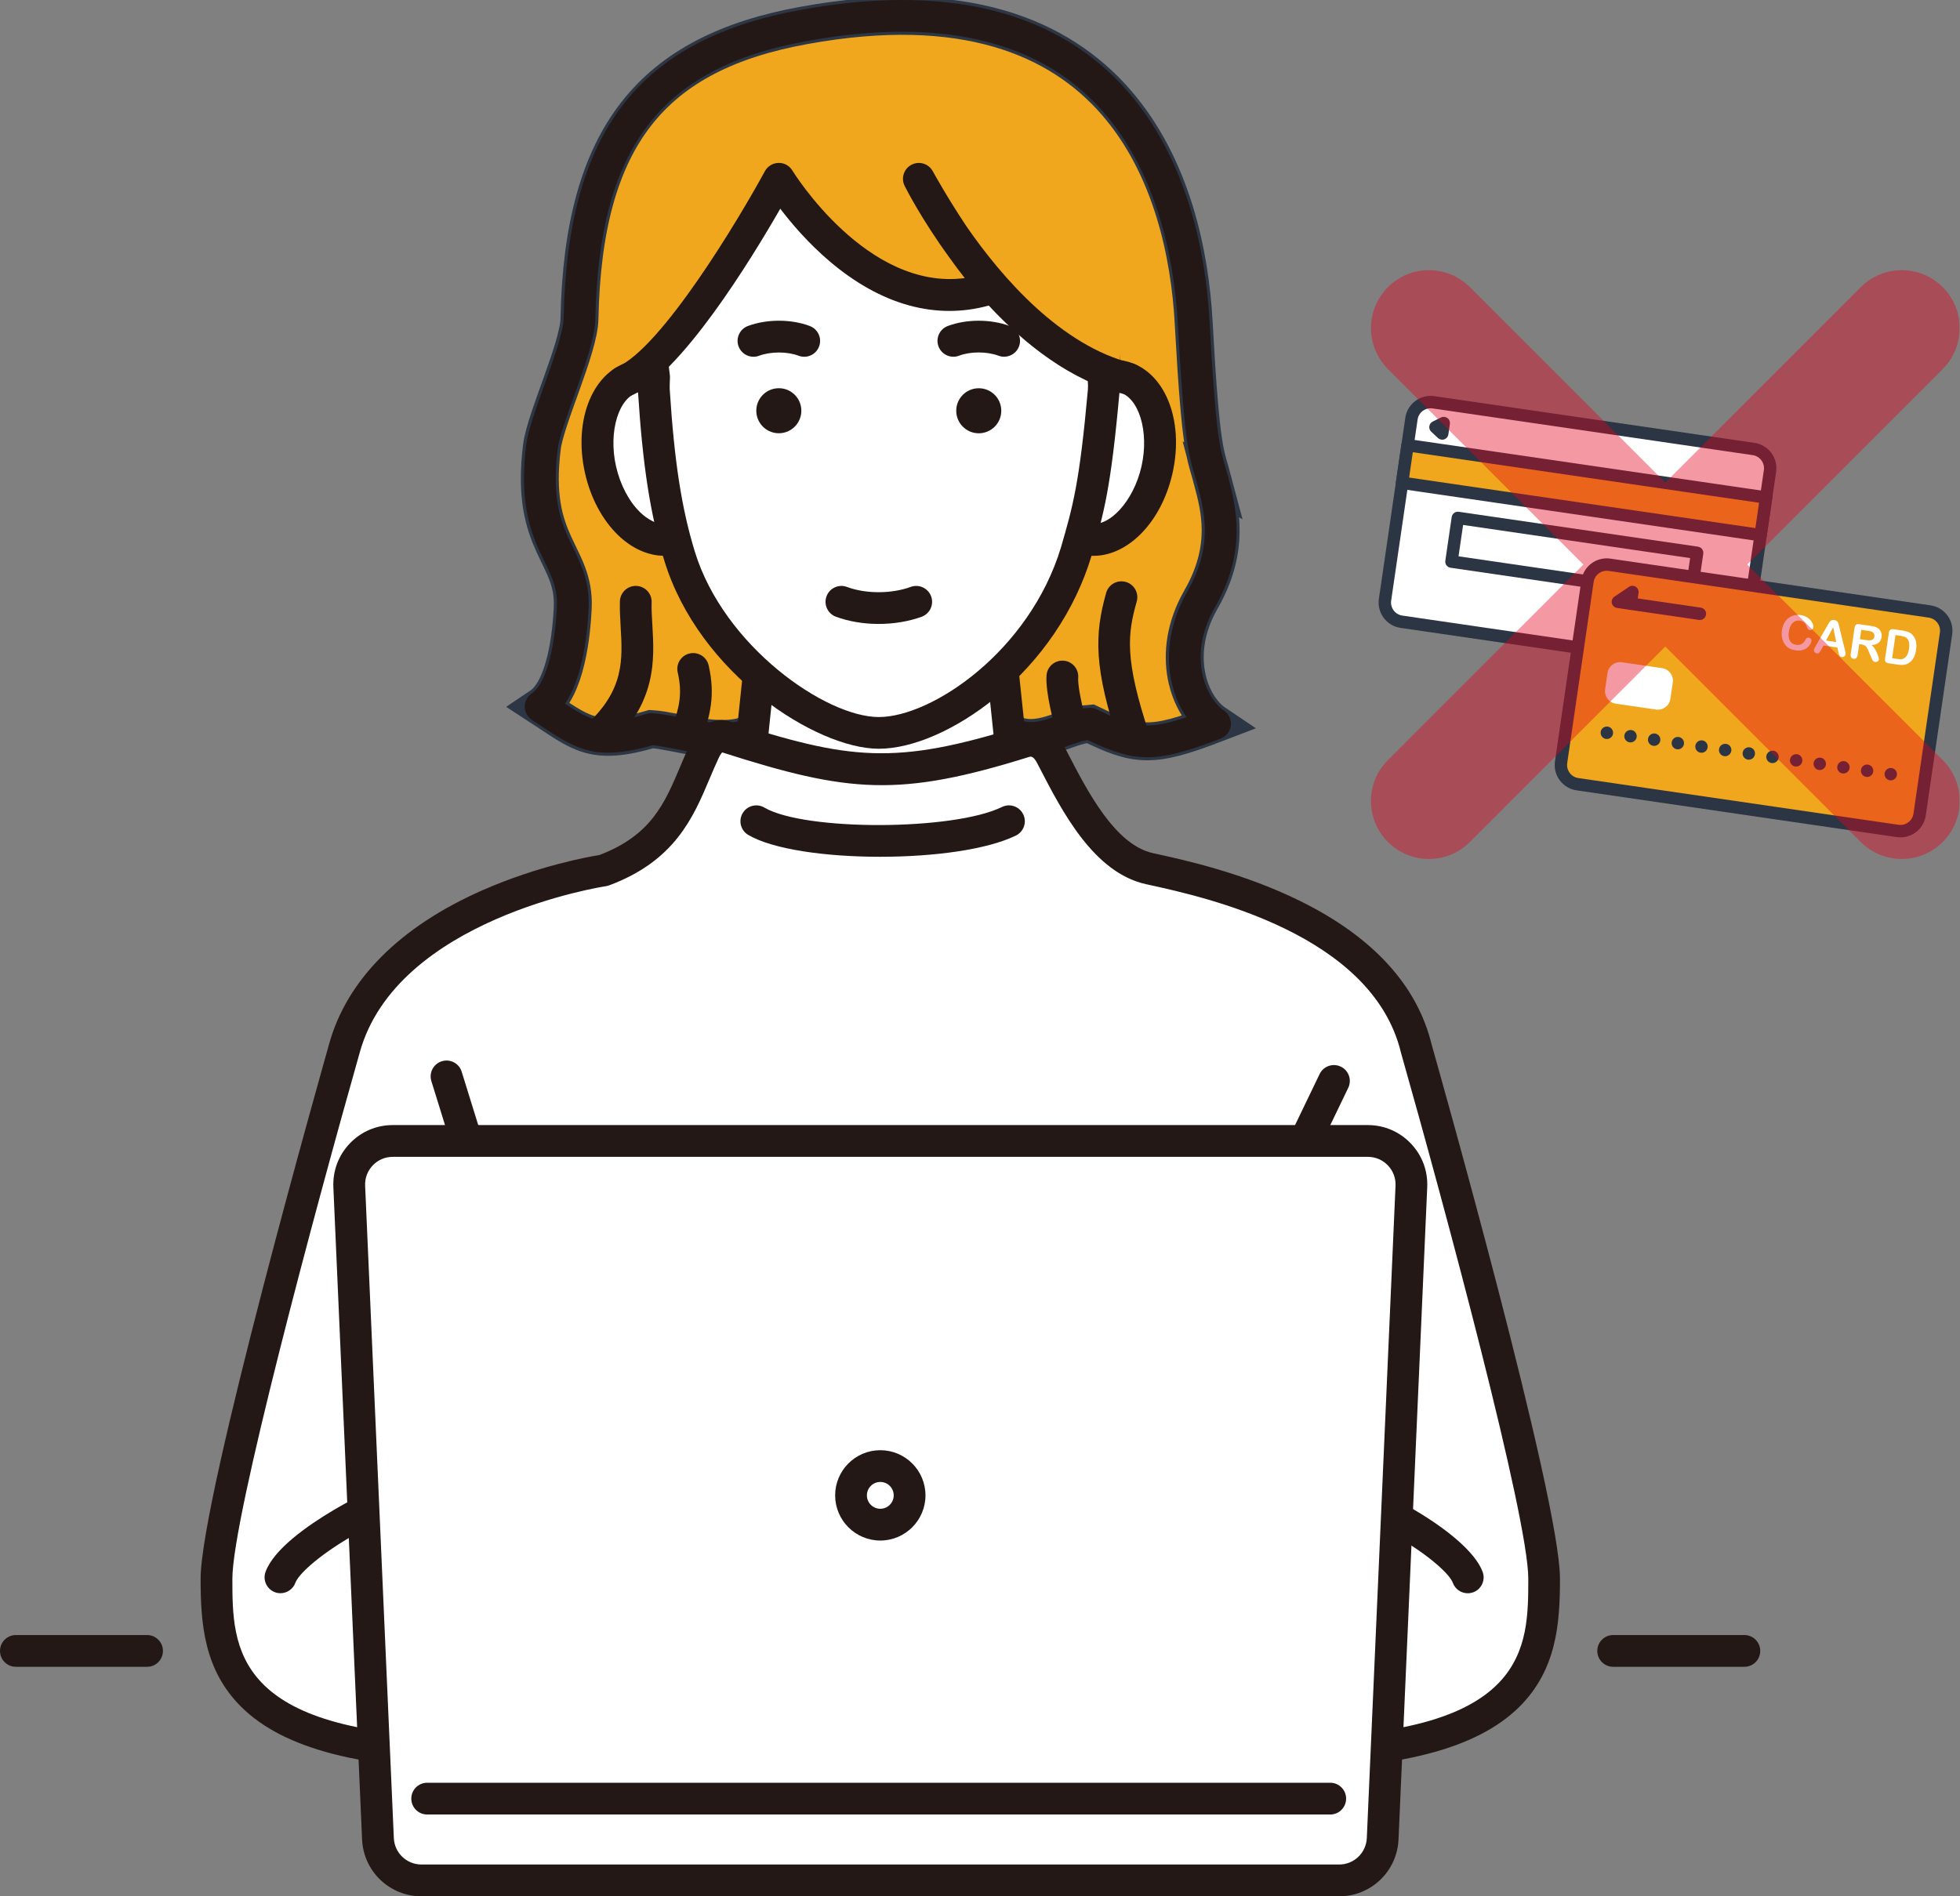
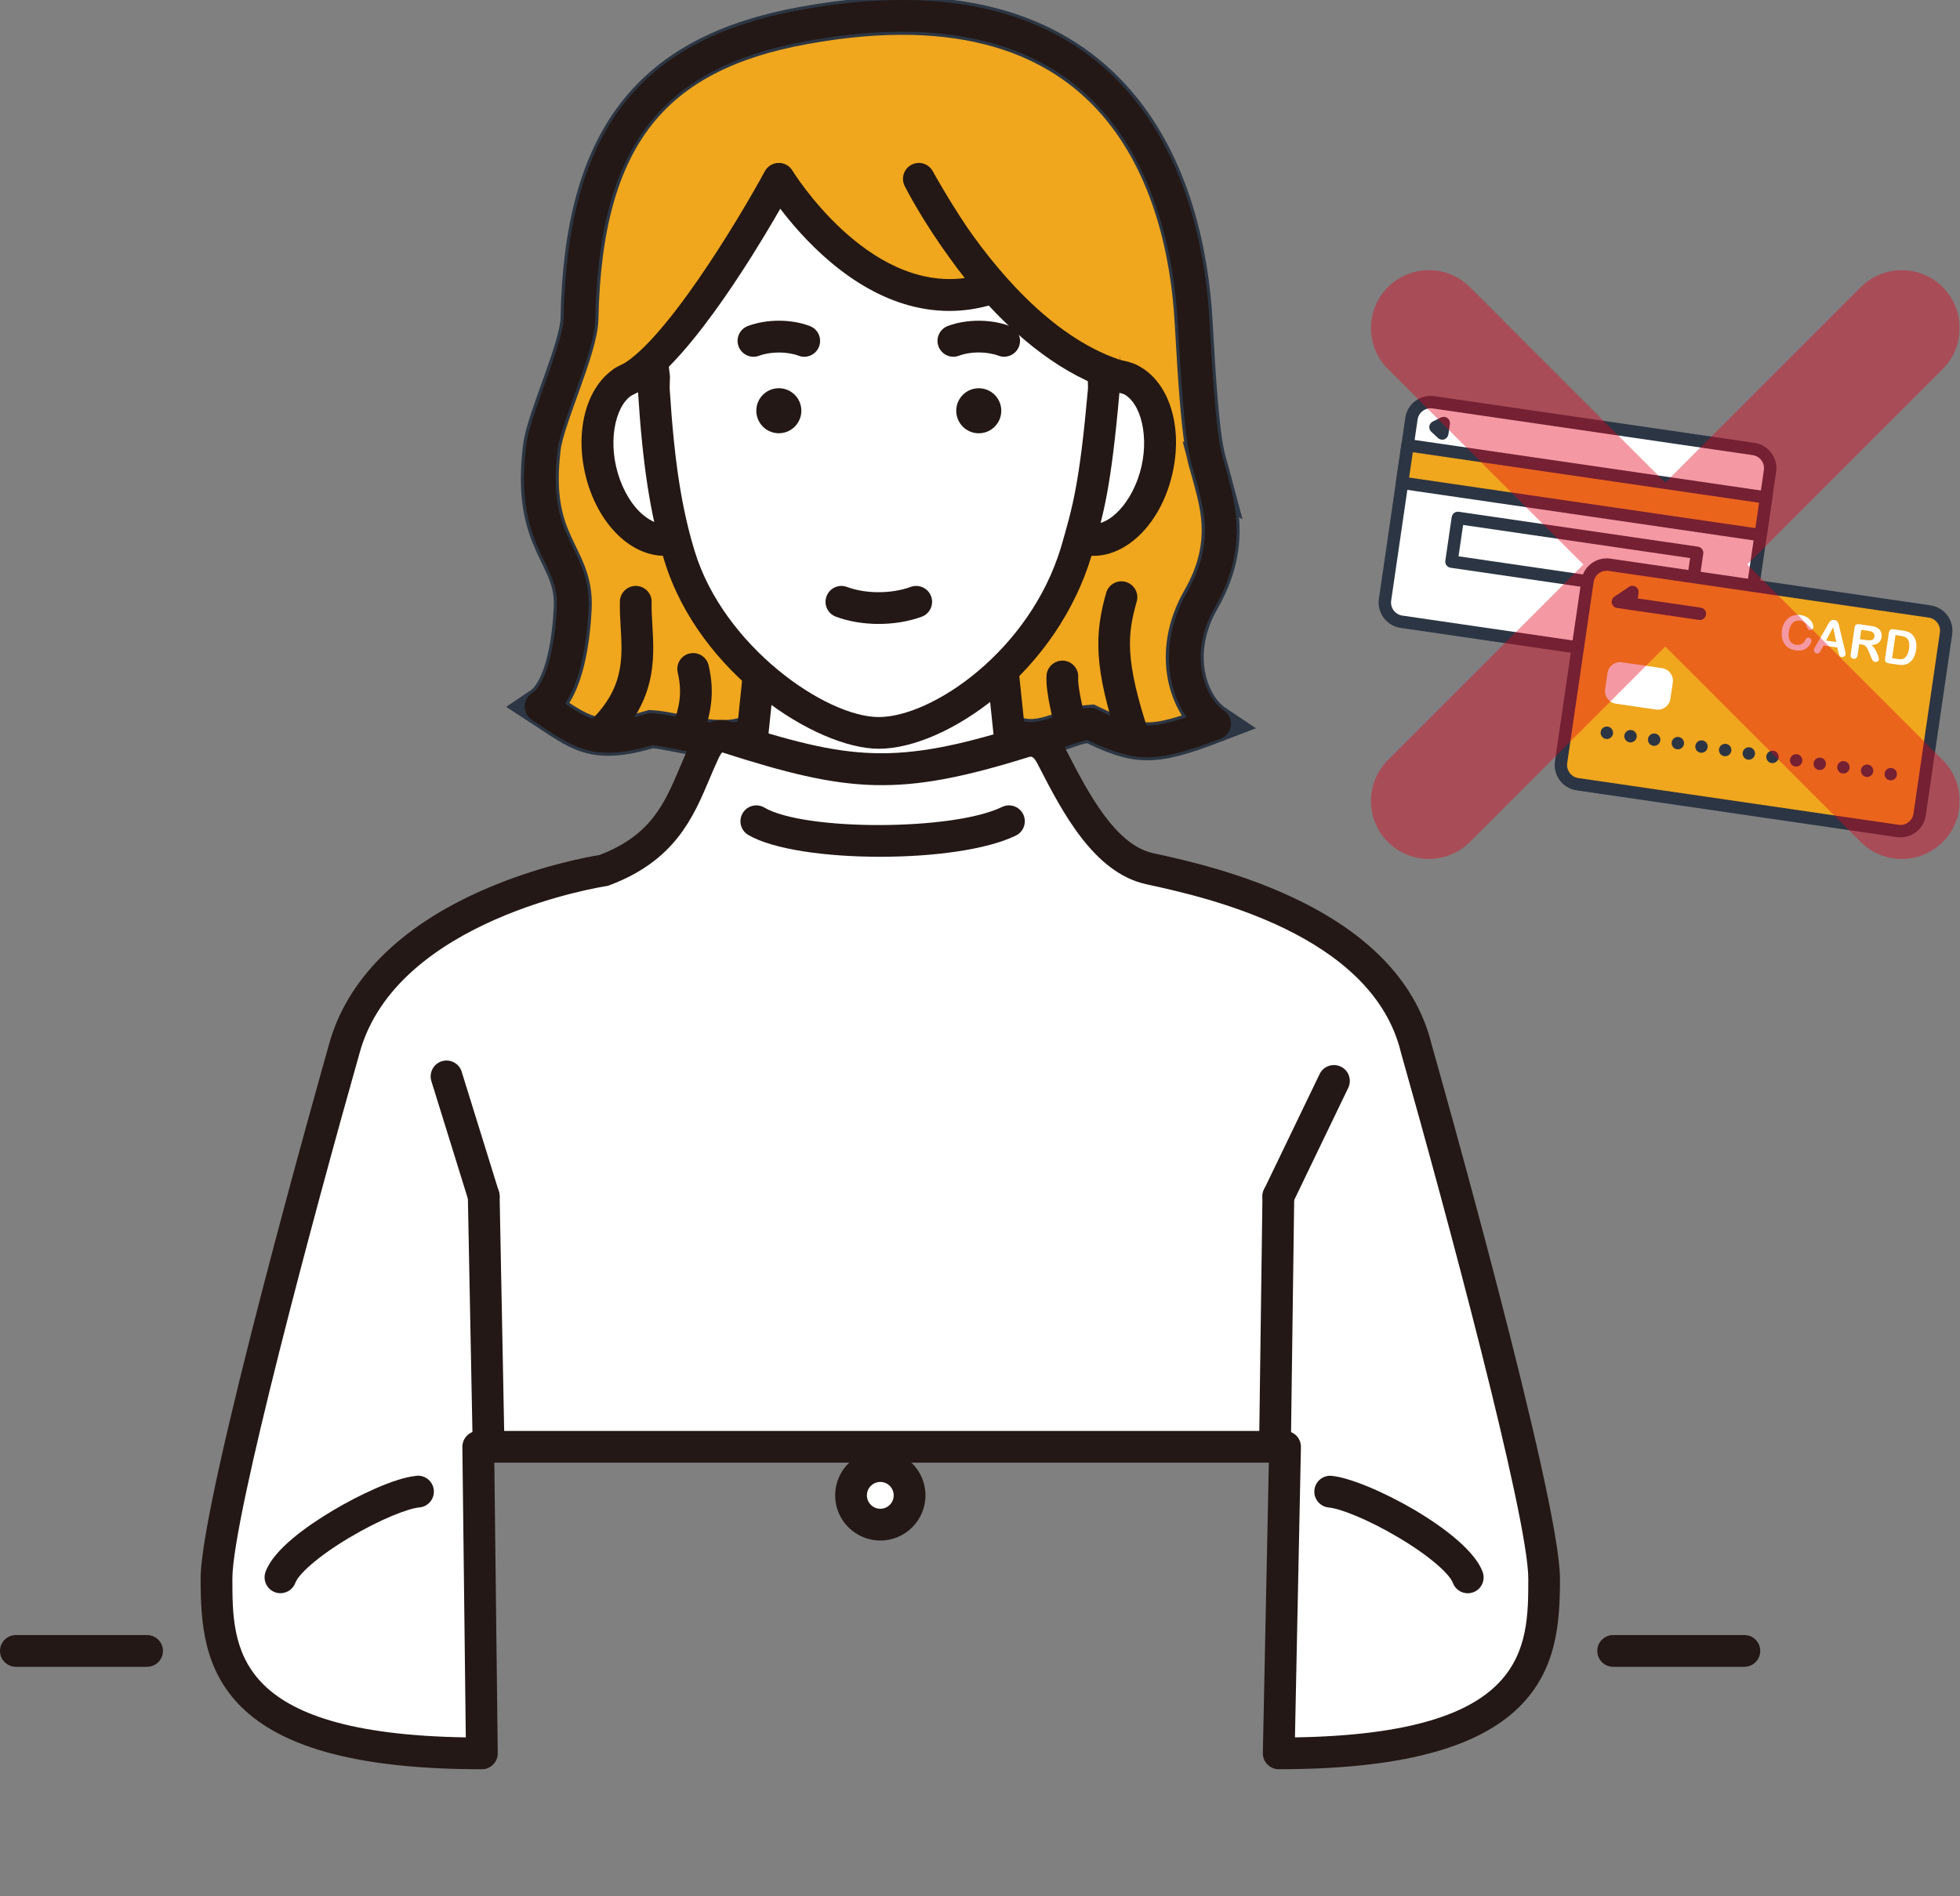
<svg xmlns="http://www.w3.org/2000/svg" width="155" height="150" viewBox="0 0 155 150" fill="none">
  <rect x="0" y="0" width="155" height="150" fill="#808080" stroke="none" />
  <g clip-path="url(#clip0_40_36)">
    <path d="M95.897 37.998C95.317 35.801 94.975 36.008 94.395 25.477C93.815 14.946 88.832 -2.593 63.594 2.008C51.596 4.176 46.114 10.759 45.825 25.22C45.777 27.542 43.14 33.095 42.856 35.349C41.879 43.141 45.503 43.782 45.292 48.099C45.2 49.996 44.803 54.516 42.751 55.893C45.948 57.974 46.862 59.044 51.508 57.672C53.498 57.79 57.099 59.157 59.513 57.974C64.297 55.632 75.031 55.632 79.813 57.974C82.227 59.155 84.221 57.366 86.207 57.245C89.914 59.032 91.042 59.18 96.085 57.245C94.033 55.868 92.486 51.76 94.975 47.423C97.323 43.335 96.472 40.189 95.892 37.995L95.897 37.998Z" fill="#F0A61D" stroke="#2C3644" stroke-width="3" stroke-miterlimit="10" />
    <path d="M97.122 37.721L97.11 37.676C97.027 37.359 96.949 37.093 96.874 36.837C96.449 35.387 96.14 34.339 95.651 25.409C95.437 21.527 94.729 17.941 93.546 14.75C91.976 10.516 89.606 7.129 86.499 4.679C80.948 0.302 73.168 -1.013 63.373 0.774C50.491 3.101 44.868 10.405 44.572 25.198C44.549 26.271 43.748 28.504 43.04 30.477C42.382 32.311 41.759 34.042 41.613 35.193C40.99 40.156 42.143 42.533 43.07 44.44C43.653 45.639 44.112 46.586 44.039 48.036C43.866 51.531 43.105 54.142 42.053 54.85C41.703 55.087 41.493 55.481 41.498 55.903C41.5 56.325 41.716 56.717 42.068 56.949C42.364 57.142 42.64 57.325 42.901 57.499C45.684 59.351 47.241 60.2 51.636 58.944C52.101 58.991 52.691 59.107 53.314 59.228C55.386 59.63 57.968 60.132 60.065 59.104C64.46 56.953 74.865 56.951 79.263 59.104C81.31 60.107 83.096 59.476 84.53 58.971C85.05 58.788 85.547 58.612 85.994 58.537C87.923 59.446 89.284 59.901 90.761 59.901C92.237 59.901 93.97 59.406 96.537 58.421C96.974 58.253 97.283 57.856 97.336 57.388C97.389 56.923 97.178 56.466 96.788 56.205C95.43 55.293 93.822 51.963 96.068 48.051C98.657 43.543 97.733 40.038 97.122 37.721ZM93.893 46.8C91.77 50.493 92.182 54.345 93.835 56.732C90.535 57.84 89.573 57.476 86.757 56.117C86.587 56.034 86.401 55.991 86.212 55.991C86.187 55.991 86.162 55.991 86.137 55.991C85.268 56.044 84.469 56.325 83.696 56.597C82.315 57.084 81.415 57.356 80.368 56.843C75.267 54.345 64.064 54.345 58.963 56.843C57.619 57.501 55.499 57.089 53.794 56.758C52.993 56.602 52.239 56.456 51.584 56.416C51.441 56.408 51.292 56.423 51.154 56.466C47.709 57.484 46.852 57.097 44.685 55.664C45.986 53.73 46.425 50.654 46.548 48.159C46.651 46.066 45.981 44.681 45.33 43.342C44.469 41.566 43.577 39.729 44.105 35.505C44.215 34.63 44.818 32.949 45.401 31.324C46.249 28.959 47.05 26.728 47.081 25.245C47.352 11.717 52.202 5.342 63.82 3.244C72.876 1.591 79.984 2.739 84.942 6.651C91.451 11.787 92.873 20.695 93.139 25.547C93.647 34.769 93.988 35.932 94.46 37.545C94.531 37.781 94.601 38.028 94.679 38.319L94.691 38.364C95.259 40.513 95.965 43.189 93.888 46.802L93.893 46.8Z" fill="#231815" />
    <path d="M88.739 29.794C88.252 29.683 87.754 29.703 87.267 29.836L85.758 42.621C85.78 42.629 85.8 42.633 85.823 42.639C88.151 43.166 90.688 40.719 91.494 37.171C92.298 33.623 91.065 30.321 88.737 29.791L88.739 29.794Z" fill="white" />
    <path d="M89.018 28.567C88.337 28.411 87.634 28.431 86.933 28.625C86.265 28.808 85.871 29.502 86.057 30.17C86.24 30.839 86.933 31.233 87.601 31.047C87.898 30.964 88.186 30.957 88.46 31.017C90.052 31.379 90.899 34.125 90.271 36.892C89.643 39.656 87.704 41.764 86.117 41.415C85.469 41.221 84.778 41.578 84.565 42.226C84.349 42.885 84.706 43.596 85.364 43.812C85.421 43.832 85.477 43.847 85.544 43.862C85.853 43.933 86.165 43.968 86.476 43.968C89.211 43.968 91.846 41.302 92.72 37.45C93.692 33.16 92.064 29.261 89.018 28.567Z" fill="#231815" />
    <path d="M79.11 51.222H60.221L59.322 59.841L53.887 64.55C58.292 69.615 61.544 80.825 69.418 80.877C77.385 80.93 80.715 70.176 85.092 64.964L80.014 59.843L79.112 51.225L79.11 51.222Z" fill="white" />
    <path d="M81.215 59.273L80.358 51.094C80.29 50.453 79.753 49.968 79.11 49.968H60.221C59.578 49.968 59.038 50.453 58.973 51.094L58.124 59.22L53.063 63.602C52.812 63.821 52.656 64.13 52.634 64.464C52.611 64.798 52.719 65.125 52.938 65.379C54.178 66.806 55.354 68.804 56.599 70.919C59.681 76.158 63.177 82.096 69.408 82.139C69.43 82.139 69.453 82.139 69.476 82.139C75.865 82.139 79.431 76.216 82.581 70.99C83.764 69.027 84.879 67.173 86.054 65.776C86.471 65.278 86.441 64.544 85.984 64.082L81.217 59.275L81.215 59.273ZM80.428 69.688C77.487 74.573 74.446 79.621 69.473 79.621C69.458 79.621 69.441 79.621 69.425 79.621C64.618 79.588 61.642 74.533 58.764 69.64C57.712 67.851 56.705 66.14 55.625 64.705L60.145 60.791C60.387 60.582 60.54 60.288 60.572 59.971L61.353 52.478H77.982L78.766 59.974C78.796 60.258 78.921 60.524 79.122 60.728L83.417 65.057C82.395 66.427 81.436 68.02 80.431 69.688H80.428Z" fill="#231815" />
    <path d="M50.253 29.793C47.925 30.321 46.691 33.625 47.495 37.173C48.299 40.721 50.838 43.169 53.166 42.641C53.214 42.631 53.261 42.618 53.307 42.603L51.722 29.839C51.235 29.706 50.737 29.685 50.25 29.796L50.253 29.793Z" fill="white" />
    <path d="M52.938 41.4C52.922 41.405 52.907 41.41 52.887 41.412C51.946 41.626 51.069 40.95 50.629 40.528C49.745 39.676 49.05 38.352 48.718 36.892C48.09 34.123 48.937 31.377 50.529 31.015C50.803 30.952 51.092 30.962 51.388 31.045C52.056 31.228 52.747 30.836 52.932 30.168C53.116 29.499 52.724 28.808 52.056 28.622C51.355 28.429 50.654 28.411 49.974 28.565C46.925 29.258 45.297 33.158 46.269 37.447C46.712 39.4 47.641 41.136 48.886 42.337C49.986 43.397 51.277 43.965 52.533 43.965C52.837 43.965 53.141 43.933 53.437 43.865C53.518 43.847 53.596 43.825 53.676 43.802C54.339 43.598 54.711 42.895 54.507 42.231C54.304 41.568 53.598 41.196 52.938 41.4Z" fill="#231815" />
    <path d="M67.336 9.36C48.457 9.36 51.724 29.826 51.724 29.826C51.724 29.834 51.684 30.555 51.709 30.917C52.091 36.872 52.714 40.644 53.746 44.005C56.253 52.182 64.963 57.976 69.496 57.976C74.029 57.976 82.38 52.637 85.1 43.676C86.067 40.347 86.604 38.498 87.282 30.917C87.315 30.555 87.277 30.196 87.267 29.839C87.267 29.799 87.267 29.761 87.265 29.723C87.679 18.893 86.215 9.363 67.336 9.363V9.36Z" fill="white" />
    <path d="M84.387 13.338C80.999 9.815 75.421 8.101 67.336 8.101C61.682 8.101 57.325 9.852 54.382 13.302C49.19 19.391 50.283 28.608 50.464 29.887C50.441 30.286 50.444 30.841 50.454 30.992C50.83 36.887 51.436 40.762 52.543 44.37C55.283 53.303 64.561 59.228 69.493 59.228C72.193 59.228 75.662 57.705 78.773 55.152C82.337 52.23 85.009 48.282 86.298 44.036C86.298 44.031 86.305 44.005 86.308 44.001C87.297 40.591 87.842 38.711 88.531 31.022C88.561 30.68 88.546 30.364 88.531 30.085C88.525 29.989 88.52 29.896 88.518 29.801C88.518 29.791 88.518 29.781 88.518 29.768V29.721C88.744 23.675 88.397 17.509 84.382 13.335L84.387 13.338ZM86.011 29.773V29.866C86.016 29.982 86.022 30.095 86.029 30.211C86.039 30.429 86.049 30.633 86.034 30.804C85.366 38.251 84.846 40.045 83.899 43.312C81.415 51.496 73.71 56.72 69.498 56.72C65.287 56.72 57.237 51.101 54.949 43.636C53.904 40.229 53.329 36.52 52.965 30.836C52.95 30.608 52.973 30.052 52.98 29.914C52.988 29.819 52.98 29.723 52.968 29.628C52.953 29.537 51.586 20.449 56.303 14.926C58.747 12.066 62.459 10.614 67.338 10.614C74.702 10.614 79.688 12.074 82.578 15.079C85.763 18.391 86.255 23.306 86.011 29.668C86.011 29.703 86.011 29.736 86.011 29.771V29.773Z" fill="#231815" />
    <path d="M64.041 25.788C62.567 25.23 60.645 25.23 59.148 25.786C58.498 26.027 58.166 26.751 58.407 27.401C58.596 27.909 59.076 28.221 59.585 28.221C59.731 28.221 59.877 28.195 60.022 28.143C60.957 27.798 62.245 27.796 63.157 28.14C63.805 28.386 64.531 28.057 64.774 27.409C65.018 26.761 64.691 26.034 64.043 25.791L64.041 25.788Z" fill="#231815" />
    <path d="M79.843 25.786C78.346 25.23 76.425 25.233 74.951 25.788C74.303 26.032 73.974 26.758 74.22 27.406C74.466 28.055 75.189 28.384 75.837 28.138C76.749 27.793 78.037 27.793 78.972 28.14C79.115 28.193 79.263 28.218 79.409 28.218C79.919 28.218 80.398 27.904 80.587 27.399C80.828 26.748 80.496 26.024 79.846 25.783L79.843 25.786Z" fill="#231815" />
    <path d="M72.022 46.425C70.498 46.983 68.471 46.986 66.979 46.428C66.331 46.184 65.606 46.516 65.364 47.166C65.121 47.817 65.452 48.541 66.103 48.782C67.127 49.164 68.305 49.355 69.488 49.355C70.671 49.355 71.852 49.164 72.889 48.785C73.539 48.546 73.873 47.825 73.635 47.172C73.396 46.521 72.673 46.187 72.025 46.425H72.022Z" fill="#231815" />
    <path d="M61.672 34.269C62.654 34.224 63.414 33.391 63.37 32.408C63.325 31.425 62.492 30.665 61.51 30.71C60.527 30.755 59.767 31.588 59.812 32.57C59.857 33.553 60.689 34.314 61.672 34.269Z" fill="#231815" />
    <path d="M77.402 34.274C78.385 34.274 79.183 33.476 79.183 32.492C79.183 31.508 78.385 30.711 77.402 30.711C76.419 30.711 75.621 31.508 75.621 32.492C75.621 33.476 76.419 34.274 77.402 34.274Z" fill="#231815" />
    <path d="M67.022 5.169C49.592 3.485 48.871 22.66 50.253 29.793C55.703 26.622 61.59 14.147 61.59 14.147C61.59 14.147 69.614 25.765 77.924 22.785C83.053 25.429 83.5 28.758 88.397 29.165C91.625 12.443 84.452 6.852 67.022 5.166V5.169Z" fill="#F0A61D" />
    <path d="M89.593 28.761C83.894 27.366 79.213 21.924 76.463 17.953C74.946 15.692 73.783 13.579 73.765 13.544C73.436 12.943 72.688 12.714 72.08 13.034C71.475 13.353 71.234 14.099 71.543 14.71C71.661 14.946 72.906 17.386 75.059 20.343C75.458 20.906 75.873 21.466 76.297 21.996C68.537 23.024 62.73 13.596 62.667 13.496C62.434 13.111 62.022 12.873 61.562 12.888C61.112 12.898 60.701 13.149 60.487 13.544C58.423 17.348 52.3 27.549 48.791 29.05C48.153 29.323 47.857 30.06 48.13 30.698C48.334 31.175 48.798 31.462 49.286 31.462C49.452 31.462 49.617 31.429 49.778 31.361C53.837 29.625 59.402 20.521 61.705 16.509C62.579 17.662 63.91 19.227 65.616 20.677C69.674 24.125 74.004 25.323 78.193 24.17C81.054 27.253 84.726 30.155 88.995 31.198C89.668 31.361 90.349 30.949 90.512 30.276C90.678 29.602 90.263 28.922 89.59 28.758L89.593 28.761Z" fill="#231815" />
    <path d="M51.534 47.639C51.554 46.945 51.006 46.367 50.313 46.347C49.622 46.327 49.042 46.875 49.022 47.569C49.005 48.237 49.045 48.92 49.082 49.579C49.236 52.147 49.379 54.574 46.4 57.3C45.888 57.768 45.852 58.564 46.322 59.074C46.571 59.346 46.91 59.484 47.249 59.484C47.553 59.484 47.854 59.376 48.095 59.155C51.956 55.622 51.752 52.189 51.589 49.431C51.551 48.797 51.516 48.199 51.531 47.639H51.534Z" fill="#231815" />
    <path d="M54.54 51.689C53.864 51.843 53.44 52.516 53.596 53.194C53.98 54.878 53.731 55.918 53.113 57.733C52.89 58.388 53.241 59.102 53.897 59.326C54.03 59.371 54.168 59.393 54.301 59.393C54.824 59.393 55.313 59.064 55.489 58.542C56.155 56.584 56.584 55.014 56.042 52.637C55.886 51.961 55.213 51.536 54.537 51.692L54.54 51.689Z" fill="#231815" />
    <path d="M89.894 47.581C90.083 46.913 89.693 46.219 89.025 46.031C88.36 45.842 87.664 46.232 87.476 46.9C86.554 50.174 86.476 52.813 88.538 58.959C88.714 59.484 89.204 59.816 89.728 59.816C89.862 59.816 89.995 59.795 90.128 59.75C90.786 59.529 91.14 58.818 90.919 58.16C88.89 52.104 89.178 50.124 89.894 47.581Z" fill="#231815" />
    <path d="M85.266 53.624C85.326 52.933 84.816 52.323 84.125 52.262C83.435 52.205 82.824 52.712 82.764 53.403C82.649 54.73 83.379 57.393 83.528 57.913C83.683 58.466 84.188 58.825 84.736 58.825C84.849 58.825 84.964 58.81 85.08 58.778C85.748 58.589 86.135 57.893 85.944 57.227C85.637 56.15 85.21 54.257 85.268 53.622L85.266 53.624Z" fill="#231815" />
    <path d="M90.901 68.71C87.222 67.896 84.841 63.084 83.143 59.803C82.711 58.971 82.066 58.421 81.097 58.642C71.048 61.793 67.326 61.481 57.215 58.225C56.549 58.127 56.052 58.657 55.683 59.444C54.038 62.951 53.307 66.776 47.729 68.851C47.729 68.851 30.394 71.392 27.227 82.955C27.227 82.955 17.121 118.576 17.121 124.868C17.121 131.159 17.746 138.695 38.107 138.695L37.821 114.445H101.623L101.123 138.695C121.487 138.695 122.109 131.159 122.109 124.868C122.109 118.576 112.003 82.955 112.003 82.955C109.502 72.595 94.9 69.595 90.899 68.71H90.901Z" fill="white" />
    <path d="M102.856 71.291C98.358 69.062 93.684 68.035 91.439 67.542L91.173 67.484C88.181 66.823 86.007 62.61 84.417 59.534L84.258 59.227C83.495 57.753 82.239 57.092 80.815 57.421C80.782 57.428 80.752 57.436 80.722 57.446C70.742 60.574 67.215 60.13 57.601 57.031C57.536 57.011 57.468 56.994 57.4 56.984C56.72 56.883 55.444 56.999 54.547 58.913C54.276 59.489 54.032 60.072 53.794 60.635C52.563 63.549 51.501 66.07 47.407 67.633C46.603 67.763 42.572 68.479 38.16 70.419C31.612 73.299 27.413 77.52 26.019 82.614C25.605 84.076 15.865 118.475 15.865 124.868C15.865 128.395 16.114 132.087 19.095 135.034C22.443 138.343 28.661 139.952 38.107 139.952C38.444 139.952 38.765 139.816 39.001 139.577C39.237 139.338 39.368 139.014 39.363 138.68L39.092 115.701H100.342L99.868 138.668C99.86 139.004 99.99 139.331 100.227 139.572C100.463 139.813 100.787 139.949 101.123 139.949C110.569 139.949 116.787 138.341 120.135 135.032C123.116 132.084 123.365 128.393 123.365 124.865C123.365 118.505 113.721 84.403 113.219 82.634C112.078 77.947 108.59 74.131 102.854 71.289L102.856 71.291ZM102.407 137.429L102.879 114.472C102.886 114.136 102.756 113.809 102.52 113.568C102.284 113.327 101.96 113.191 101.623 113.191H37.821C37.484 113.191 37.163 113.324 36.927 113.565C36.691 113.804 36.56 114.128 36.565 114.462L36.836 137.431C18.377 137.135 18.377 130.348 18.377 124.87C18.377 120.033 24.957 95.564 28.438 83.292C31.349 72.663 47.746 70.123 47.912 70.1C48 70.088 48.085 70.065 48.168 70.035C53.374 68.097 54.826 64.653 56.109 61.615C56.348 61.049 56.574 60.514 56.823 59.984C56.943 59.725 57.044 59.587 57.107 59.514C67.125 62.725 71.118 63.087 81.423 59.863C81.571 59.833 81.752 59.846 82.031 60.386L82.189 60.69C84.005 64.208 86.491 69.027 90.633 69.942L90.901 70C95.261 70.957 108.525 73.874 110.787 83.254C110.793 83.269 110.795 83.287 110.8 83.302C114.278 95.564 120.859 120.033 120.859 124.87C120.859 130.345 120.859 137.132 102.409 137.431L102.407 137.429Z" fill="#231815" />
    <path d="M38.255 93.373C38.255 93.373 38.238 93.373 38.23 93.373C37.537 93.386 36.984 93.961 36.999 94.654L37.384 114.48C37.396 115.166 37.956 115.711 38.639 115.711C38.647 115.711 38.657 115.711 38.665 115.711C39.358 115.699 39.91 115.126 39.895 114.43L39.511 94.604C39.498 93.918 38.938 93.373 38.255 93.373Z" fill="#231815" />
    <path d="M101.111 93.373C101.111 93.373 101.098 93.373 101.093 93.373C100.407 93.373 99.847 93.923 99.837 94.612L99.571 114.437C99.561 115.131 100.116 115.701 100.809 115.711C100.814 115.711 100.822 115.711 100.827 115.711C101.512 115.711 102.073 115.161 102.083 114.472L102.349 94.647C102.359 93.954 101.804 93.383 101.111 93.373Z" fill="#231815" />
    <path d="M79.235 63.836C75.39 65.718 63.627 65.746 60.447 63.881C59.849 63.529 59.078 63.73 58.729 64.328C58.377 64.926 58.578 65.698 59.176 66.047C61.135 67.195 65.319 67.773 69.584 67.773C73.848 67.773 78.05 67.213 80.341 66.092C80.963 65.788 81.222 65.034 80.916 64.411C80.612 63.788 79.858 63.529 79.235 63.836Z" fill="#231815" />
    <path d="M36.512 84.775C36.306 84.111 35.601 83.742 34.94 83.948C34.277 84.154 33.908 84.857 34.114 85.521L37.057 95.004C37.225 95.542 37.72 95.888 38.255 95.888C38.378 95.888 38.504 95.871 38.627 95.831C39.29 95.624 39.659 94.921 39.453 94.257L36.51 84.775H36.512Z" fill="#231815" />
    <path d="M106.033 84.375C105.408 84.073 104.657 84.337 104.358 84.96L99.963 94.084C99.662 94.71 99.925 95.461 100.548 95.76C100.724 95.846 100.91 95.886 101.093 95.886C101.56 95.886 102.01 95.624 102.226 95.175L106.621 86.051C106.922 85.425 106.659 84.674 106.036 84.375H106.033Z" fill="#231815" />
    <path d="M105.197 117.993L116.074 124.772C115.185 122.327 107.744 118.216 105.197 117.993Z" fill="white" />
    <path d="M105.305 116.742C104.607 116.679 104.004 117.194 103.944 117.885C103.883 118.576 104.396 119.186 105.086 119.247C105.97 119.325 108.153 120.169 110.614 121.631C113.226 123.184 114.663 124.571 114.891 125.204C115.077 125.714 115.559 126.031 116.072 126.031C116.215 126.031 116.358 126.006 116.501 125.956C117.152 125.72 117.488 124.998 117.252 124.345C116.104 121.187 108.057 116.985 105.305 116.744V116.742Z" fill="#231815" />
    <path d="M22.177 124.772L33.054 117.993C30.507 118.214 23.066 122.327 22.177 124.772Z" fill="white" />
    <path d="M32.946 116.741C31.21 116.892 28.31 118.304 26.353 119.468C24.269 120.707 21.644 122.561 20.999 124.34C20.763 124.993 21.099 125.712 21.75 125.951C21.89 126.003 22.036 126.026 22.179 126.026C22.691 126.026 23.174 125.709 23.36 125.199C23.588 124.566 25.025 123.179 27.637 121.626C30.098 120.164 32.28 119.319 33.164 119.242C33.855 119.181 34.367 118.573 34.307 117.88C34.247 117.189 33.637 116.676 32.946 116.736V116.741Z" fill="#231815" />
    <path d="M11.631 129.335H1.256C0.563 129.335 0 129.898 0 130.592C0 131.285 0.563 131.848 1.256 131.848H11.631C12.324 131.848 12.886 131.285 12.886 130.592C12.886 129.898 12.324 129.335 11.631 129.335Z" fill="#231815" />
    <path d="M137.947 129.335H127.572C126.879 129.335 126.316 129.898 126.316 130.592C126.316 131.285 126.879 131.848 127.572 131.848H137.947C138.64 131.848 139.203 131.285 139.203 130.592C139.203 129.898 138.64 129.335 137.947 129.335Z" fill="#231815" />
-     <path d="M108.173 90.252H31.062C29.101 90.252 27.534 91.891 27.619 93.853L29.889 145.449C29.97 147.294 31.487 148.746 33.333 148.746H105.903C107.746 148.746 109.266 147.294 109.346 145.449L111.616 93.853C111.702 91.891 110.137 90.252 108.173 90.252Z" fill="white" />
-     <path d="M108.173 88.996H31.062C29.766 88.996 28.561 89.511 27.664 90.448C26.768 91.385 26.308 92.614 26.363 93.908L28.634 145.505C28.744 148.027 30.809 150.002 33.33 150.002H105.9C108.424 150.002 110.486 148.027 110.597 145.505L112.867 93.908C112.925 92.614 112.463 91.385 111.566 90.448C110.669 89.511 109.464 88.996 108.168 88.996H108.173ZM108.09 145.392C108.037 146.568 107.078 147.487 105.903 147.487H33.333C32.157 147.487 31.195 146.568 31.145 145.392L28.875 93.795C28.847 93.192 29.063 92.619 29.48 92.184C29.897 91.747 30.459 91.509 31.062 91.509H108.173C108.776 91.509 109.338 91.75 109.755 92.184C110.172 92.622 110.388 93.192 110.361 93.795L108.09 145.392Z" fill="#231815" />
-     <path d="M105.197 141.019H33.782C33.089 141.019 32.526 141.582 32.526 142.276C32.526 142.969 33.089 143.532 33.782 143.532H105.197C105.89 143.532 106.453 142.969 106.453 142.276C106.453 141.582 105.89 141.019 105.197 141.019Z" fill="#231815" />
    <path d="M71.628 119.434C72.261 118.322 71.873 116.907 70.761 116.274C69.65 115.641 68.236 116.03 67.603 117.142C66.971 118.254 67.359 119.668 68.47 120.301C69.582 120.934 70.996 120.546 71.628 119.434Z" fill="white" />
    <path d="M69.616 114.714C67.647 114.714 66.045 116.317 66.045 118.287C66.045 120.257 67.647 121.86 69.616 121.86C71.585 121.86 73.188 120.257 73.188 118.287C73.188 116.317 71.585 114.714 69.616 114.714ZM69.616 119.347C69.031 119.347 68.556 118.872 68.556 118.287C68.556 117.701 69.031 117.226 69.616 117.226C70.202 117.226 70.676 117.701 70.676 118.287C70.676 118.872 70.202 119.347 69.616 119.347Z" fill="#231815" />
    <path d="M111.617 33.12L109.529 47.439C109.407 48.278 109.988 49.058 110.826 49.18L136.143 52.875C136.982 52.998 137.761 52.417 137.883 51.578L139.971 37.258C140.093 36.419 139.513 35.64 138.674 35.517L113.357 31.822C112.519 31.7 111.74 32.281 111.617 33.12Z" fill="white" />
    <path d="M138.748 35.032L113.43 31.336C112.325 31.175 111.295 31.942 111.134 33.047L109.045 47.37C108.884 48.476 109.65 49.506 110.755 49.667L136.073 53.363C136.43 53.416 136.787 53.373 137.111 53.242C137.274 53.177 137.43 53.092 137.575 52.983C138.01 52.659 138.291 52.187 138.369 51.652L140.458 37.329C140.536 36.794 140.401 36.261 140.079 35.827C139.755 35.392 139.283 35.11 138.748 35.032ZM139.489 37.186L137.399 51.508C137.359 51.785 137.214 52.029 136.99 52.194C136.766 52.36 136.493 52.431 136.216 52.39L110.898 48.694C110.33 48.611 109.934 48.081 110.016 47.511L112.106 33.188C112.146 32.912 112.292 32.668 112.515 32.502C112.591 32.447 112.671 32.402 112.754 32.369C112.922 32.301 113.106 32.281 113.289 32.306L138.607 36.002C138.884 36.043 139.127 36.188 139.293 36.412C139.459 36.636 139.529 36.91 139.489 37.186Z" fill="#2C3543" />
    <path d="M111.313 35.215L110.879 38.192L139.232 42.33L139.666 39.354L111.313 35.215Z" fill="#F0A61D" />
    <path d="M139.552 42.759L110.451 38.51L110.993 34.789L140.094 39.035L139.552 42.757V42.759ZM111.307 37.874L138.916 41.905L139.24 39.673L111.631 35.643L111.307 37.872V37.874Z" fill="#2C3644" />
    <path d="M139.738 38.869L111.383 34.731C111.114 34.691 110.865 34.877 110.825 35.145L110.391 38.121C110.373 38.249 110.406 38.379 110.484 38.485C110.561 38.59 110.677 38.658 110.808 38.678L139.162 42.817C139.25 42.83 139.338 42.817 139.414 42.787C139.572 42.724 139.692 42.581 139.717 42.402L140.152 39.427C140.17 39.299 140.137 39.168 140.059 39.063C139.981 38.957 139.866 38.889 139.735 38.869H139.738ZM138.818 41.774L111.435 37.776L111.727 35.771L139.11 39.769L138.818 41.774Z" fill="#2C3543" />
    <path d="M114.052 34.289L114.173 33.462L113.515 33.789L114.052 34.289Z" fill="#231815" />
    <path d="M113.954 33.022L113.299 33.349C113.156 33.422 113.055 33.557 113.033 33.718C113.01 33.877 113.065 34.038 113.183 34.148L113.718 34.648C113.852 34.774 114.042 34.814 114.216 34.754C114.223 34.754 114.228 34.749 114.236 34.746C114.399 34.681 114.515 34.535 114.54 34.362L114.66 33.535C114.688 33.354 114.61 33.173 114.462 33.068C114.314 32.959 114.118 32.944 113.954 33.025V33.022Z" fill="#2C3543" />
    <path d="M115.289 40.965L114.786 44.419L133.708 47.18L134.212 43.727L115.289 40.965Z" fill="white" />
    <path d="M134.285 43.244L115.361 40.483C115.233 40.465 115.102 40.498 114.997 40.575C114.891 40.653 114.823 40.769 114.803 40.9L114.299 44.352C114.258 44.621 114.444 44.87 114.713 44.91L133.637 47.672C133.723 47.684 133.81 47.672 133.888 47.641C133.928 47.626 133.966 47.604 134.001 47.578C134.107 47.501 134.175 47.385 134.195 47.254L134.697 43.802C134.737 43.533 134.551 43.284 134.283 43.244H134.285ZM133.296 46.626L115.343 44.005L115.705 41.525L133.657 44.146L133.296 46.629V46.626Z" fill="#2C3543" />
    <path d="M152.601 48.37L127.283 44.674C126.444 44.551 125.666 45.131 125.545 45.97L123.455 60.293C123.332 61.132 123.913 61.911 124.751 62.032L150.07 65.728C150.909 65.851 151.687 65.271 151.808 64.431L153.897 50.109C154.021 49.27 153.44 48.491 152.601 48.37Z" fill="#F0A61D" />
    <path d="M150.291 66.123C150.201 66.123 150.108 66.115 150.015 66.102L124.696 62.406C123.654 62.253 122.931 61.283 123.081 60.24L125.171 45.918C125.244 45.413 125.51 44.965 125.919 44.661C126.329 44.357 126.831 44.229 127.336 44.302L152.654 47.998C153.697 48.151 154.42 49.121 154.269 50.164L152.18 64.487C152.041 65.436 151.223 66.123 150.291 66.123ZM127.057 45.036C126.811 45.036 126.57 45.116 126.369 45.264C126.12 45.45 125.959 45.719 125.917 46.026L123.827 60.348C123.734 60.979 124.174 61.567 124.804 61.66L150.123 65.356C150.753 65.449 151.341 65.009 151.434 64.379L153.523 50.056C153.616 49.425 153.177 48.837 152.546 48.745L127.228 45.048C127.17 45.041 127.115 45.036 127.057 45.036Z" fill="#2C3644" />
    <path d="M152.672 47.885L127.353 44.189C126.248 44.028 125.219 44.794 125.058 45.9L122.968 60.223C122.808 61.328 123.574 62.358 124.679 62.519L149.997 66.216C150.354 66.268 150.71 66.226 151.034 66.095C151.198 66.03 151.353 65.944 151.499 65.836C151.933 65.512 152.215 65.04 152.293 64.504L154.382 50.182C154.543 49.076 153.777 48.046 152.672 47.885ZM153.41 50.039L151.321 64.361C151.28 64.638 151.135 64.881 150.911 65.047C150.688 65.213 150.414 65.283 150.138 65.243L124.819 61.547C124.252 61.464 123.855 60.934 123.938 60.363L126.027 46.041C126.067 45.764 126.213 45.521 126.437 45.355C126.512 45.3 126.592 45.254 126.675 45.222C126.844 45.154 127.027 45.134 127.21 45.159L152.529 48.855C153.096 48.938 153.493 49.468 153.41 50.039Z" fill="#2C3543" />
    <path d="M127.426 57.622C127.404 57.599 127.378 57.579 127.353 57.559C127.326 57.539 127.298 57.524 127.268 57.511C127.238 57.499 127.208 57.489 127.175 57.481C127.145 57.474 127.112 57.471 127.08 57.471C127.047 57.471 127.014 57.471 126.984 57.479C126.921 57.491 126.861 57.514 126.806 57.549C126.778 57.567 126.753 57.587 126.73 57.609C126.708 57.632 126.688 57.657 126.668 57.682C126.65 57.71 126.635 57.737 126.62 57.768C126.607 57.798 126.597 57.828 126.59 57.861C126.582 57.891 126.58 57.923 126.58 57.956C126.58 57.989 126.58 58.022 126.587 58.052C126.592 58.084 126.602 58.114 126.615 58.145C126.628 58.175 126.643 58.205 126.66 58.23C126.678 58.258 126.698 58.283 126.72 58.305C126.743 58.328 126.768 58.351 126.793 58.368C126.818 58.386 126.849 58.403 126.876 58.416C126.906 58.428 126.936 58.439 126.969 58.446C126.999 58.454 127.032 58.456 127.065 58.456C127.097 58.456 127.13 58.456 127.16 58.449C127.193 58.444 127.223 58.434 127.253 58.421C127.283 58.408 127.311 58.396 127.338 58.378C127.366 58.361 127.391 58.341 127.414 58.318C127.436 58.295 127.456 58.27 127.476 58.245C127.497 58.218 127.512 58.19 127.524 58.16C127.537 58.13 127.547 58.099 127.554 58.067C127.562 58.037 127.564 58.001 127.564 57.971C127.564 57.939 127.564 57.908 127.557 57.876C127.552 57.846 127.542 57.813 127.529 57.783C127.517 57.753 127.504 57.725 127.486 57.697C127.469 57.672 127.449 57.645 127.426 57.622Z" fill="#2C3543" />
    <path d="M132.758 58.298C132.489 58.258 132.241 58.444 132.201 58.712C132.16 58.981 132.346 59.23 132.615 59.27C132.703 59.283 132.791 59.27 132.866 59.24C133.022 59.177 133.145 59.034 133.17 58.856C133.21 58.587 133.024 58.338 132.756 58.298H132.758Z" fill="#2C3543" />
    <path d="M134.629 58.569C134.36 58.529 134.112 58.715 134.072 58.984C134.031 59.253 134.217 59.502 134.486 59.542C134.574 59.554 134.662 59.542 134.737 59.512C134.895 59.449 135.016 59.306 135.041 59.125C135.081 58.856 134.895 58.607 134.627 58.567L134.629 58.569Z" fill="#2C3543" />
    <path d="M129.016 57.75C128.747 57.712 128.499 57.898 128.458 58.165C128.418 58.434 128.604 58.682 128.873 58.722C128.961 58.735 129.049 58.722 129.124 58.692C129.282 58.63 129.403 58.486 129.43 58.305C129.468 58.036 129.282 57.788 129.016 57.748V57.75Z" fill="#2C3543" />
    <path d="M130.887 58.024C130.618 57.984 130.37 58.17 130.329 58.439C130.289 58.708 130.475 58.956 130.744 58.996C130.832 59.009 130.92 58.996 130.995 58.966C131.153 58.904 131.274 58.76 131.299 58.582C131.339 58.313 131.153 58.064 130.885 58.024H130.887Z" fill="#2C3543" />
    <path d="M136.5 58.843C136.232 58.803 135.983 58.989 135.943 59.258C135.903 59.527 136.088 59.775 136.357 59.816C136.445 59.828 136.533 59.816 136.608 59.785C136.766 59.723 136.887 59.579 136.915 59.398C136.955 59.13 136.769 58.881 136.5 58.841V58.843Z" fill="#2C3543" />
    <path d="M145.853 60.21C145.584 60.17 145.336 60.356 145.296 60.625C145.255 60.894 145.441 61.142 145.71 61.182C145.798 61.195 145.886 61.182 145.961 61.152C146.119 61.09 146.24 60.946 146.265 60.768C146.305 60.499 146.119 60.25 145.851 60.21H145.853Z" fill="#2C3543" />
    <path d="M138.371 59.117C138.103 59.077 137.854 59.263 137.814 59.532C137.774 59.8 137.959 60.049 138.228 60.09C138.316 60.102 138.404 60.09 138.479 60.059C138.638 59.996 138.758 59.853 138.783 59.672C138.823 59.404 138.638 59.155 138.369 59.114L138.371 59.117Z" fill="#2C3543" />
    <path d="M147.724 60.481C147.455 60.444 147.207 60.63 147.169 60.898C147.129 61.167 147.315 61.416 147.584 61.456C147.671 61.469 147.759 61.456 147.835 61.426C147.99 61.363 148.113 61.22 148.139 61.042C148.179 60.773 147.993 60.524 147.724 60.484V60.481Z" fill="#2C3543" />
    <path d="M143.982 59.936C143.713 59.896 143.465 60.082 143.424 60.351C143.384 60.62 143.57 60.868 143.839 60.909C143.927 60.921 144.015 60.909 144.09 60.878C144.248 60.816 144.369 60.672 144.394 60.494C144.434 60.225 144.248 59.976 143.98 59.936H143.982Z" fill="#2C3543" />
    <path d="M142.113 59.662C141.845 59.625 141.596 59.808 141.556 60.077C141.518 60.346 141.704 60.594 141.973 60.632C142.061 60.645 142.146 60.632 142.224 60.602C142.382 60.539 142.503 60.396 142.528 60.218C142.568 59.949 142.382 59.7 142.113 59.66V59.662Z" fill="#2C3543" />
    <path d="M140.242 59.388C139.974 59.351 139.725 59.534 139.685 59.803C139.647 60.072 139.833 60.321 140.102 60.358C140.19 60.371 140.275 60.358 140.353 60.328C140.511 60.265 140.632 60.122 140.657 59.941C140.697 59.672 140.511 59.424 140.242 59.383V59.388Z" fill="#2C3543" />
    <path d="M149.344 60.783C149.224 60.831 149.126 60.926 149.075 61.044C149.023 61.162 149.023 61.301 149.07 61.421C149.118 61.542 149.214 61.64 149.332 61.69C149.45 61.74 149.588 61.743 149.706 61.695C149.824 61.647 149.924 61.552 149.974 61.431C150.025 61.313 150.027 61.175 149.98 61.057C149.932 60.939 149.836 60.838 149.718 60.788C149.6 60.738 149.462 60.735 149.342 60.783H149.344Z" fill="#2C3543" />
    <path d="M127.125 53.236L126.937 54.526C126.857 55.074 127.236 55.583 127.784 55.663L130.962 56.127C131.51 56.207 132.019 55.827 132.098 55.279L132.287 53.989C132.367 53.441 131.987 52.932 131.44 52.852L128.261 52.388C127.714 52.308 127.205 52.688 127.125 53.236Z" fill="white" />
    <path d="M134.504 48.066L129.034 47.267C128.765 47.227 128.516 47.413 128.476 47.682C128.436 47.95 128.622 48.199 128.89 48.239L134.36 49.038C134.448 49.051 134.536 49.038 134.612 49.008C134.77 48.946 134.89 48.802 134.915 48.624C134.956 48.355 134.77 48.106 134.501 48.066H134.504Z" fill="#2C3543" />
    <path d="M142.967 48.87C142.809 48.76 142.623 48.687 142.405 48.654C142.226 48.629 142.053 48.636 141.885 48.677C141.717 48.717 141.566 48.79 141.43 48.895C141.295 49.001 141.184 49.134 141.096 49.295C141.008 49.458 140.948 49.647 140.918 49.863C140.898 49.996 140.893 50.124 140.9 50.247C140.908 50.37 140.931 50.486 140.966 50.599C141.001 50.712 141.049 50.815 141.106 50.91C141.172 51.016 141.25 51.104 141.335 51.174C141.423 51.245 141.521 51.302 141.634 51.348C141.747 51.393 141.872 51.423 142.016 51.446C142.204 51.473 142.372 51.468 142.52 51.428C142.671 51.388 142.797 51.328 142.902 51.245C143.008 51.162 143.088 51.074 143.143 50.981C143.201 50.888 143.234 50.797 143.246 50.712C143.256 50.644 143.241 50.584 143.201 50.533C143.161 50.481 143.108 50.451 143.043 50.441C142.967 50.431 142.91 50.443 142.867 50.483C142.827 50.523 142.789 50.576 142.756 50.644C142.679 50.787 142.581 50.888 142.46 50.951C142.34 51.014 142.201 51.031 142.046 51.008C141.9 50.988 141.779 50.936 141.681 50.85C141.584 50.765 141.516 50.649 141.478 50.503C141.44 50.355 141.435 50.177 141.466 49.968C141.511 49.654 141.614 49.423 141.769 49.272C141.928 49.121 142.118 49.061 142.342 49.094C142.483 49.114 142.596 49.164 142.684 49.245C142.769 49.325 142.839 49.435 142.89 49.581C142.92 49.669 142.952 49.732 142.982 49.77C143.013 49.807 143.063 49.833 143.133 49.843C143.196 49.853 143.251 49.835 143.304 49.795C143.354 49.755 143.384 49.702 143.394 49.639C143.412 49.526 143.384 49.398 143.311 49.257C143.239 49.116 143.126 48.988 142.967 48.878V48.87Z" fill="white" />
    <path d="M145.24 49.111C145.193 49.076 145.132 49.051 145.057 49.041C144.982 49.031 144.916 49.036 144.864 49.056C144.808 49.079 144.763 49.109 144.723 49.152C144.685 49.194 144.648 49.247 144.61 49.315C144.572 49.38 144.54 49.438 144.512 49.486L143.568 51.134C143.53 51.2 143.502 51.252 143.482 51.29C143.465 51.328 143.452 51.365 143.447 51.401C143.437 51.463 143.455 51.526 143.502 51.584C143.548 51.642 143.605 51.677 143.673 51.687C143.753 51.7 143.816 51.684 143.859 51.642C143.902 51.599 143.957 51.516 144.027 51.388L144.206 51.061L145.301 51.222L145.381 51.579C145.391 51.624 145.406 51.674 145.421 51.732C145.436 51.79 145.454 51.833 145.471 51.863C145.489 51.893 145.512 51.916 145.539 51.936C145.567 51.956 145.602 51.968 145.647 51.973C145.72 51.983 145.788 51.968 145.848 51.923C145.908 51.878 145.941 51.825 145.951 51.762C145.959 51.702 145.946 51.602 145.911 51.461L145.461 49.619C145.441 49.526 145.424 49.453 145.411 49.398C145.399 49.343 145.378 49.29 145.353 49.239C145.328 49.189 145.293 49.147 145.245 49.111H145.24ZM145.213 50.787L144.409 50.669L144.969 49.617L145.213 50.787Z" fill="white" />
    <path d="M148.465 49.667C148.4 49.624 148.324 49.591 148.239 49.569C148.154 49.546 148.051 49.526 147.928 49.508L147.041 49.378C146.923 49.36 146.835 49.375 146.775 49.42C146.715 49.466 146.677 49.546 146.659 49.664L146.358 51.737C146.343 51.845 146.353 51.933 146.393 51.996C146.433 52.059 146.496 52.096 146.584 52.109C146.664 52.121 146.735 52.104 146.792 52.056C146.85 52.008 146.888 51.931 146.905 51.815L147.031 50.951L147.222 50.978C147.317 50.993 147.398 51.016 147.458 51.051C147.518 51.086 147.573 51.144 147.626 51.222C147.679 51.3 147.734 51.413 147.792 51.559L147.958 51.956C147.995 52.049 148.028 52.119 148.051 52.169C148.073 52.217 148.103 52.26 148.141 52.295C148.179 52.33 148.226 52.353 148.289 52.36C148.342 52.368 148.387 52.365 148.43 52.35C148.473 52.335 148.508 52.312 148.535 52.28C148.563 52.247 148.581 52.215 148.586 52.179C148.591 52.144 148.581 52.079 148.555 51.983C148.53 51.885 148.49 51.777 148.437 51.652C148.385 51.529 148.322 51.41 148.249 51.297C148.176 51.184 148.093 51.094 148.005 51.029C148.244 51.011 148.427 50.951 148.558 50.848C148.689 50.745 148.769 50.591 148.799 50.39C148.814 50.292 148.809 50.197 148.789 50.104C148.769 50.011 148.729 49.928 148.674 49.852C148.618 49.777 148.55 49.714 148.473 49.667H148.465ZM148.234 50.345C148.219 50.441 148.186 50.513 148.131 50.561C148.076 50.609 148.003 50.636 147.91 50.647C147.817 50.657 147.707 50.652 147.573 50.632L147.084 50.561L147.192 49.82L147.694 49.893C147.88 49.92 148.005 49.953 148.063 49.988C148.126 50.026 148.174 50.076 148.201 50.139C148.231 50.202 148.242 50.27 148.229 50.345H148.234Z" fill="white" />
    <path d="M150.931 49.998C150.803 49.946 150.648 49.905 150.464 49.878L149.753 49.775C149.635 49.757 149.548 49.772 149.487 49.817C149.427 49.863 149.389 49.943 149.372 50.061L149.083 52.036C149.07 52.124 149.068 52.194 149.075 52.252C149.083 52.31 149.108 52.355 149.156 52.393C149.201 52.431 149.274 52.456 149.374 52.471L150.085 52.574C150.208 52.592 150.321 52.602 150.422 52.599C150.522 52.599 150.617 52.584 150.71 52.556C150.801 52.529 150.889 52.489 150.969 52.436C151.074 52.365 151.162 52.28 151.238 52.182C151.313 52.084 151.373 51.968 151.421 51.84C151.469 51.712 151.504 51.566 151.529 51.403C151.599 50.913 151.514 50.529 151.268 50.247C151.175 50.137 151.064 50.056 150.936 50.001L150.931 49.998ZM150.972 51.315C150.916 51.692 150.786 51.946 150.582 52.071C150.537 52.102 150.484 52.122 150.427 52.134C150.369 52.147 150.314 52.149 150.261 52.147C150.208 52.144 150.138 52.137 150.047 52.124L149.633 52.064L149.899 50.235L150.258 50.287C150.424 50.312 150.565 50.35 150.678 50.403C150.791 50.456 150.876 50.554 150.936 50.699C150.997 50.843 151.009 51.049 150.969 51.315H150.972Z" fill="white" />
    <path d="M128.961 47.752L129.094 46.832L127.946 47.604L128.961 47.752Z" fill="#231815" />
    <path d="M128.82 46.425L127.672 47.197C127.504 47.31 127.424 47.516 127.466 47.712C127.512 47.91 127.672 48.059 127.873 48.089L128.888 48.237C128.973 48.249 129.061 48.237 129.139 48.207C129.179 48.192 129.217 48.169 129.252 48.144C129.358 48.066 129.425 47.95 129.445 47.82L129.579 46.9C129.606 46.707 129.518 46.518 129.355 46.413C129.192 46.31 128.981 46.312 128.82 46.42V46.425Z" fill="#2C3543" />
    <g style="mix-blend-mode:multiply" opacity="0.4">
      <path d="M116.24 22.712C114.452 20.924 111.549 20.924 109.763 22.712C107.972 24.502 107.972 27.404 109.763 29.195L147.154 66.605C148.048 67.499 149.221 67.947 150.394 67.947C151.567 67.947 152.74 67.499 153.634 66.605C155.424 64.816 155.424 61.914 153.634 60.122L116.243 22.712H116.24Z" fill="#E3011C" />
      <path d="M147.152 22.712L109.76 60.122C107.97 61.911 107.97 64.813 109.76 66.605C110.654 67.499 111.827 67.947 113 67.947C114.173 67.947 115.346 67.499 116.24 66.605L153.631 29.195C155.422 27.406 155.422 24.504 153.631 22.712C151.843 20.924 148.94 20.924 147.154 22.712H147.152Z" fill="#E3011C" />
    </g>
  </g>
  <defs>
    <clipPath id="clip0_40_36">
      <rect width="154.972" height="150" fill="white" />
    </clipPath>
  </defs>
</svg>